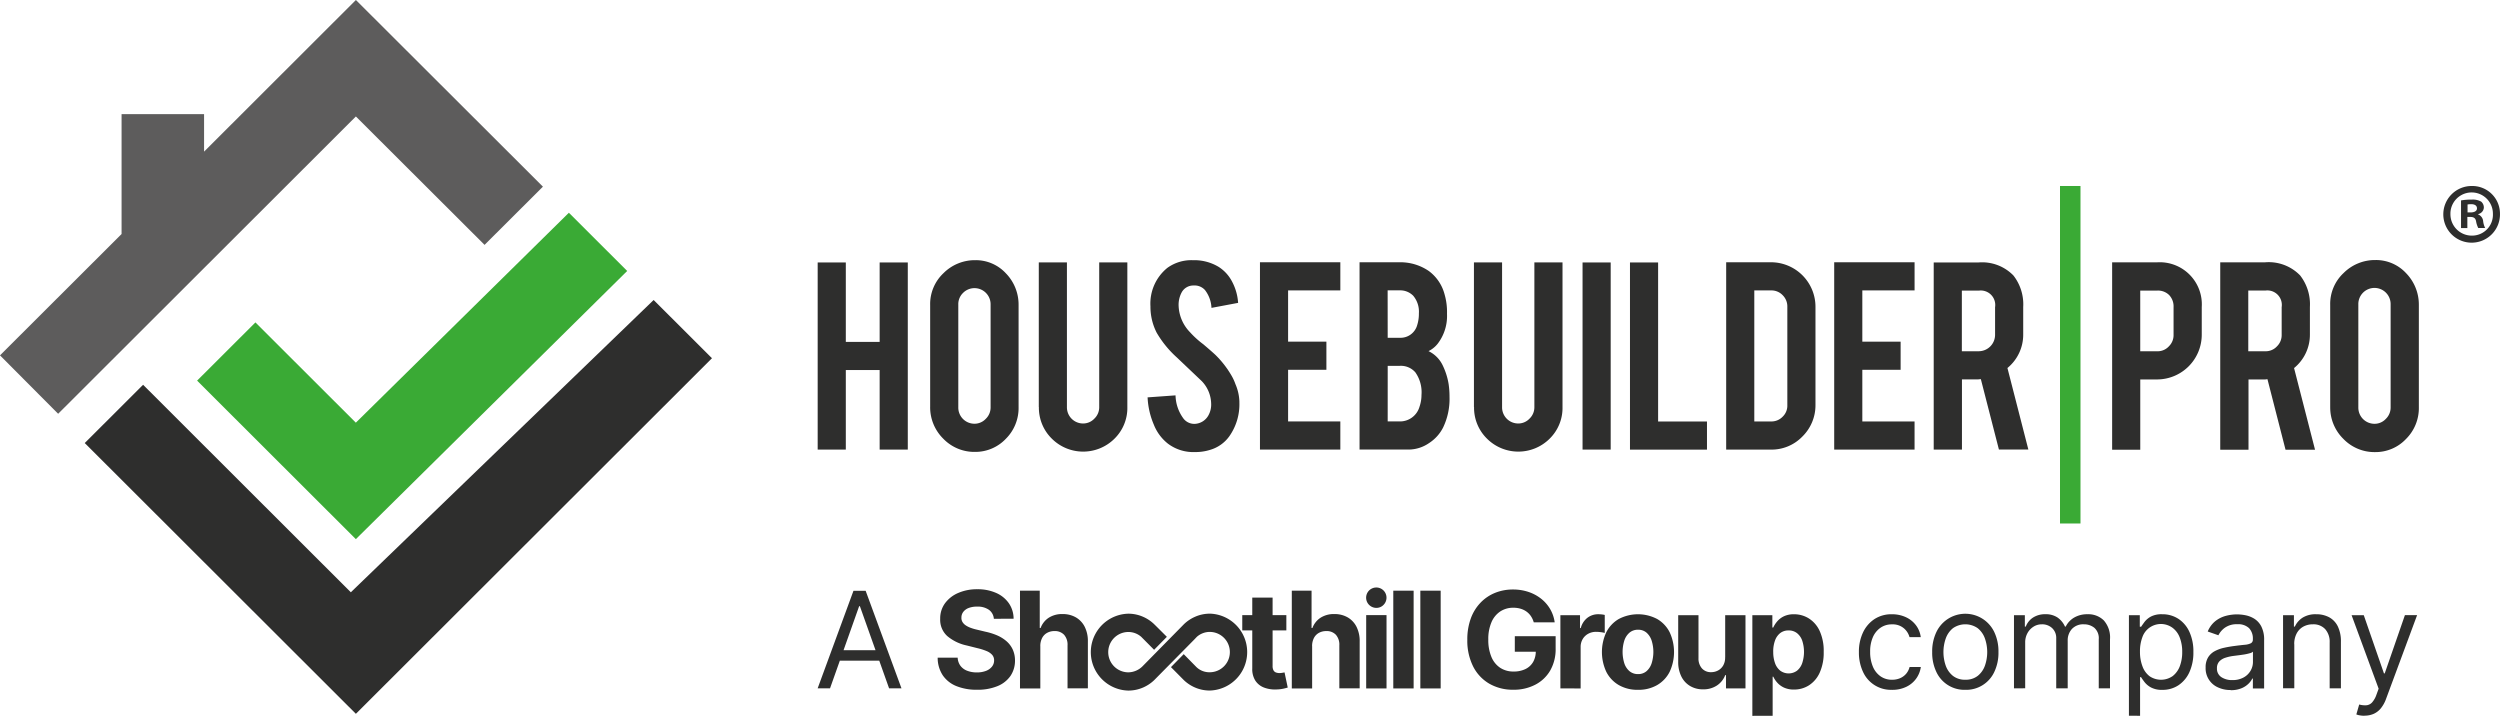
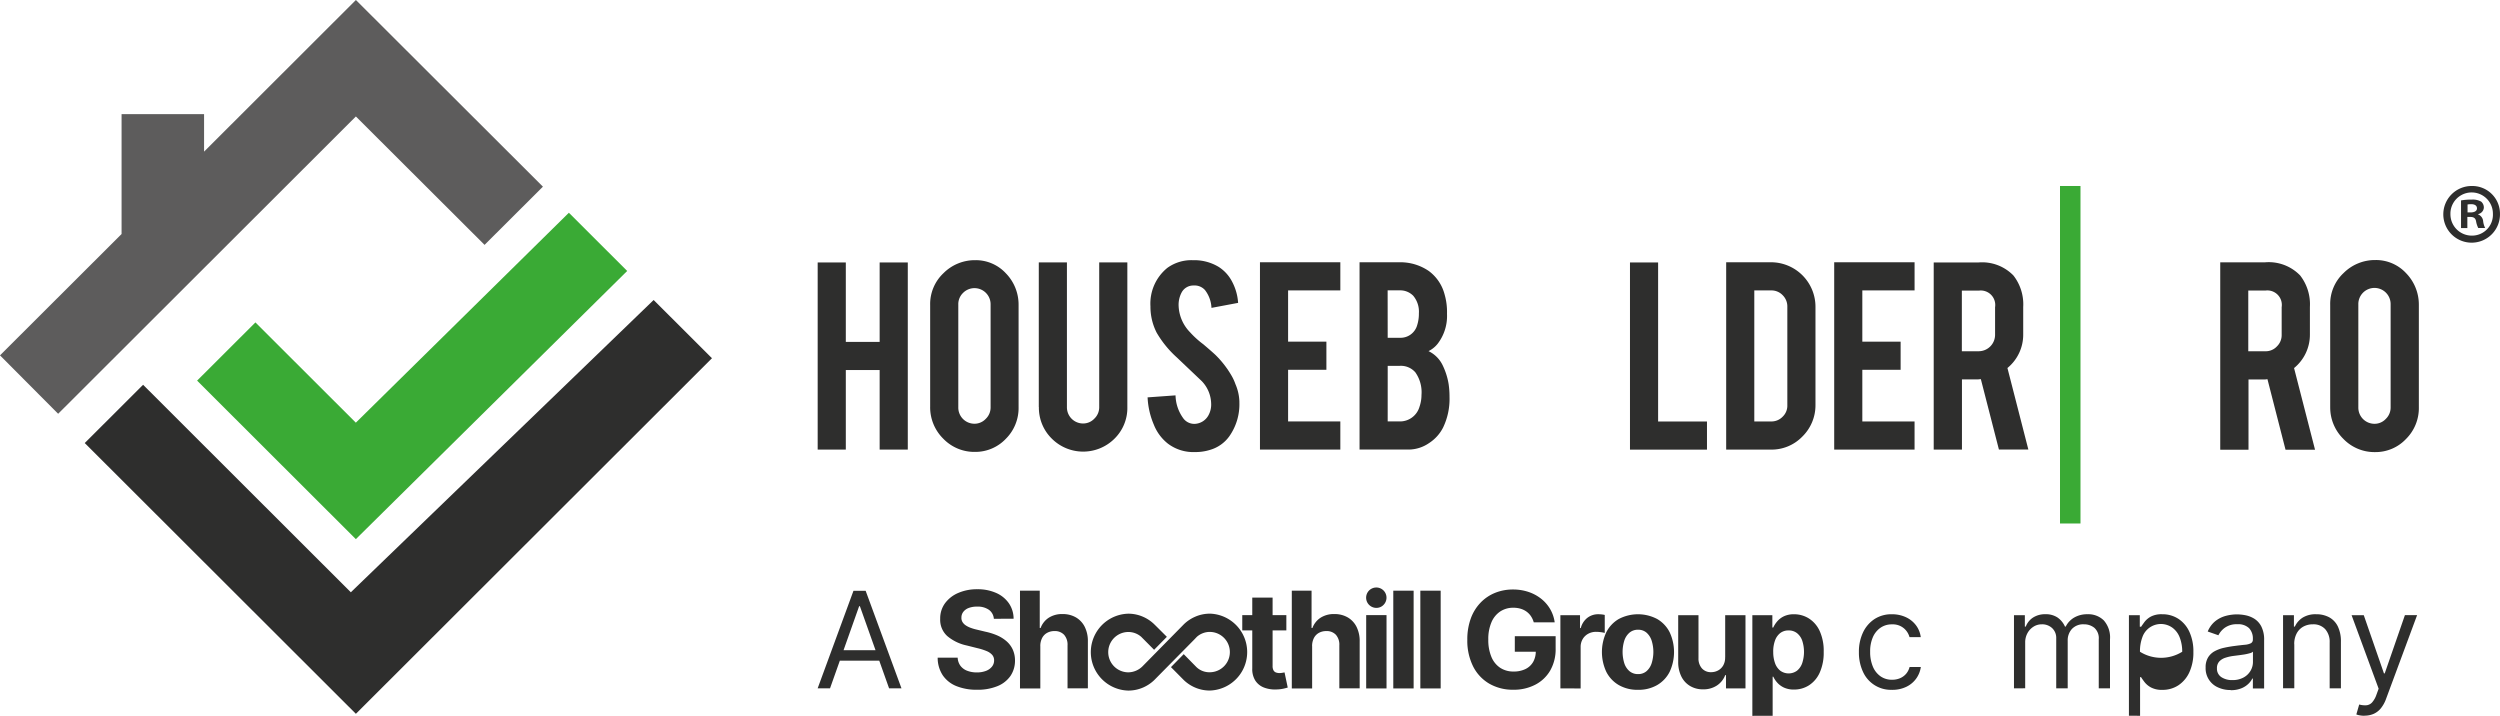
<svg xmlns="http://www.w3.org/2000/svg" width="200" height="57.267" viewBox="0 0 200 57.267">
  <g id="HBP_light_bg_website_logo" data-name="HBP light bg website logo" transform="translate(17537.414 3393)">
    <g id="Group_10722" data-name="Group 10722" transform="translate(0 0)">
      <path id="Path_21629" data-name="Path 21629" d="M1306.665,153.7l-12.7-12.682,4.665-4.657,8.034,8.021,17.043-16.794,4.665,4.657Z" transform="translate(-18815.611 -3503.568)" fill="#3aaa35" />
      <path id="Path_21630" data-name="Path 21630" d="M1317.832,143.8l-24.224,23.382-16.619-16.6-4.669,4.661,21.692,21.662,28.487-28.446Z" transform="translate(-18802.955 -3512.8)" fill="#2e2e2d" />
      <path id="Path_21631" data-name="Path 21631" d="M1294.765,106.2l4.669-4.657L1284.472,86.61l-12.146,12.13v-3h-6.6v9.591L1256,115.039l4.652,4.673,23.818-23.785Z" transform="translate(-18793.414 -3479.61)" fill="#5d5c5c" />
      <path id="Path_21632" data-name="Path 21632" d="M1414,152.13V137.16h2.251v6.355h2.707V137.16h2.251v14.97h-2.251v-6.364h-2.707v6.364Z" transform="translate(-18886 -3509.163)" fill="#2e2e2d" />
      <path id="Path_21633" data-name="Path 21633" d="M1435.14,148.471V140.3a3.386,3.386,0,0,1,1.064-2.538,3.543,3.543,0,0,1,2.533-1.042,3.272,3.272,0,0,1,2.451,1.042,3.585,3.585,0,0,1,1.026,2.538v8.17a3.475,3.475,0,0,1-1.026,2.546,3.357,3.357,0,0,1-2.451,1.042,3.452,3.452,0,0,1-2.551-1.059,3.528,3.528,0,0,1-1.047-2.529Zm2.251.033a1.29,1.29,0,0,0,1.287,1.3,1.229,1.229,0,0,0,.906-.386,1.26,1.26,0,0,0,.391-.918v-8.237a1.289,1.289,0,0,0-2.214-.914,1.25,1.25,0,0,0-.37.918V148.5Z" transform="translate(-18898.141 -3508.906)" fill="#2e2e2d" />
      <path id="Path_21634" data-name="Path 21634" d="M1456.06,148.722V137.15h2.251v11.585a1.291,1.291,0,0,0,1.287,1.3,1.229,1.229,0,0,0,.905-.386,1.251,1.251,0,0,0,.391-.914V137.15h2.251v11.572a3.444,3.444,0,0,1-1.047,2.546,3.55,3.55,0,0,1-5-.025,3.461,3.461,0,0,1-1.03-2.521Z" transform="translate(-18910.371 -3509.156)" fill="#2e2e2d" />
      <path id="Path_21635" data-name="Path 21635" d="M1476.98,147.7l2.251-.162a3.223,3.223,0,0,0,.648,1.873,1.086,1.086,0,0,0,.826.407h.062a1.309,1.309,0,0,0,1.105-.7,1.776,1.776,0,0,0,.208-.943,2.672,2.672,0,0,0-.756-1.781l-2-1.9a8.239,8.239,0,0,1-1.6-1.965,4.55,4.55,0,0,1-.5-2.115,3.677,3.677,0,0,1,1.346-3.07,3.277,3.277,0,0,1,2.052-.619,3.78,3.78,0,0,1,2.052.531,3.05,3.05,0,0,1,1.068,1.159,4.2,4.2,0,0,1,.495,1.724l-2.131.4a2.524,2.524,0,0,0-.519-1.425,1.111,1.111,0,0,0-.9-.365,1.058,1.058,0,0,0-.964.549,2.106,2.106,0,0,0-.245,1.092,3.19,3.19,0,0,0,.914,2.1,7.179,7.179,0,0,0,1.059.96c.557.474.9.777,1.039.918a7.72,7.72,0,0,1,1.217,1.587,3.774,3.774,0,0,1,.316.685,3.813,3.813,0,0,1,.316,1.383v.1a4.441,4.441,0,0,1-.8,2.68,2.873,2.873,0,0,1-1.533,1.092,3.918,3.918,0,0,1-1.225.179,3.37,3.37,0,0,1-2.164-.677,3.621,3.621,0,0,1-1.121-1.512,6.245,6.245,0,0,1-.5-2.177Z" transform="translate(-18922.602 -3508.909)" fill="#2e2e2d" />
      <path id="Path_21636" data-name="Path 21636" d="M1498.66,152.107V137.12h6.43v2.251h-4.179v4.1h3.064v2.251h-3.064v4.132h4.179v2.251h-6.43Z" transform="translate(-18935.277 -3509.139)" fill="#2e2e2d" />
      <path id="Path_21637" data-name="Path 21637" d="M1517.838,152.107V137.12h3.227a4.02,4.02,0,0,1,2.314.7,3.384,3.384,0,0,1,1.255,1.845,5.067,5.067,0,0,1,.2,1.582,3.642,3.642,0,0,1-.747,2.392,2.156,2.156,0,0,1-.731.59,2.423,2.423,0,0,1,1.14,1.151,5.45,5.45,0,0,1,.469,1.491,7.068,7.068,0,0,1,.071,1.034,5.281,5.281,0,0,1-.511,2.43,3.214,3.214,0,0,1-1.126,1.25,2.913,2.913,0,0,1-1.607.519h-3.963Zm2.251-8.946h.947a1.384,1.384,0,0,0,1.416-1.022,3.006,3.006,0,0,0,.133-.939,1.973,1.973,0,0,0-.452-1.4,1.461,1.461,0,0,0-1.1-.432h-.948Zm0,6.692h.947a1.622,1.622,0,0,0,1.6-1.18,2.853,2.853,0,0,0,.157-.935,2.762,2.762,0,0,0-.494-1.815,1.529,1.529,0,0,0-1.262-.515h-.947Z" transform="translate(-18946.488 -3509.139)" fill="#2e2e2d" />
-       <path id="Path_21638" data-name="Path 21638" d="M1539.87,148.722V137.15h2.251v11.585a1.29,1.29,0,0,0,1.287,1.3,1.229,1.229,0,0,0,.906-.386,1.251,1.251,0,0,0,.391-.914V137.15h2.251v11.572a3.444,3.444,0,0,1-1.047,2.546,3.55,3.55,0,0,1-5-.025,3.462,3.462,0,0,1-1.03-2.521Z" transform="translate(-18959.369 -3509.156)" fill="#2e2e2d" />
-       <path id="Path_21639" data-name="Path 21639" d="M1560.79,152.13V137.16h2.251v14.97Z" transform="translate(-18971.6 -3509.163)" fill="#2e2e2d" />
      <path id="Path_21640" data-name="Path 21640" d="M1569.92,152.13V137.16h2.251v12.723h3.909v2.251h-6.16Z" transform="translate(-18976.936 -3509.163)" fill="#2e2e2d" />
      <path id="Path_21641" data-name="Path 21641" d="M1588.45,152.107V137.12h3.572a3.562,3.562,0,0,1,3.572,3.581v7.826a3.506,3.506,0,0,1-1.051,2.538,3.419,3.419,0,0,1-2.521,1.042Zm2.251-2.251h1.366a1.243,1.243,0,0,0,.906-.386,1.218,1.218,0,0,0,.37-.914v-7.868a1.265,1.265,0,0,0-.37-.93,1.242,1.242,0,0,0-.905-.386H1590.7v10.487Z" transform="translate(-18987.77 -3509.139)" fill="#2e2e2d" />
      <path id="Path_21642" data-name="Path 21642" d="M1609.25,152.107V137.12h6.43v2.251H1611.5v4.1h3.064v2.251H1611.5v4.132h4.179v2.251h-6.43Z" transform="translate(-18999.928 -3509.139)" fill="#2e2e2d" />
      <path id="Path_21643" data-name="Path 21643" d="M1628.42,152.125v-14.97h3.585a3.491,3.491,0,0,1,2.791,1.042,3.747,3.747,0,0,1,.784,2.521v2.193a3.437,3.437,0,0,1-1.262,2.687l1.674,6.525h-2.355l-1.446-5.633a.555.555,0,0,0-.1.009c-.046,0-.083.009-.1.009h-1.312v5.616Zm2.251-7.868h1.366a1.312,1.312,0,0,0,1.292-1.312v-2.209a1.158,1.158,0,0,0-1.292-1.329h-1.366v4.852Z" transform="translate(-19011.137 -3509.158)" fill="#2e2e2d" />
      <path id="Path_21644" data-name="Path 21644" d="M1654.379,149.429v-27h-1.639v27Z" transform="translate(-19025.354 -3500.55)" fill="#3aaa35" />
-       <path id="Path_21645" data-name="Path 21645" d="M1662.78,152.12V137.129h3.6a3.367,3.367,0,0,1,3.569,3.577v2.2a3.581,3.581,0,0,1-3.589,3.593h-1.33v5.624Zm2.251-7.875h1.371a1.22,1.22,0,0,0,.922-.4,1.244,1.244,0,0,0,.37-.914v-2.214a1.313,1.313,0,0,0-.356-.972,1.268,1.268,0,0,0-.939-.356h-1.371v4.856Z" transform="translate(-19031.223 -3509.143)" fill="#2e2e2d" />
      <path id="Path_21646" data-name="Path 21646" d="M1683.6,152.117V137.125h3.589a3.5,3.5,0,0,1,2.8,1.047,3.752,3.752,0,0,1,.784,2.526v2.2a3.436,3.436,0,0,1-1.267,2.687l1.678,6.534h-2.36l-1.446-5.641a.559.559,0,0,0-.1.009.532.532,0,0,1-.1.009h-1.317v5.624Zm2.251-7.876h1.371a1.22,1.22,0,0,0,.922-.4,1.243,1.243,0,0,0,.37-.914v-2.214a1.159,1.159,0,0,0-1.3-1.329h-1.371v4.86Z" transform="translate(-19043.395 -3509.14)" fill="#2e2e2d" />
      <path id="Path_21647" data-name="Path 21647" d="M1705.58,148.458v-8.183a3.378,3.378,0,0,1,1.069-2.542,3.552,3.552,0,0,1,2.538-1.042,3.277,3.277,0,0,1,2.455,1.042,3.607,3.607,0,0,1,1.03,2.542v8.183a3.481,3.481,0,0,1-1.03,2.551,3.348,3.348,0,0,1-2.455,1.047,3.455,3.455,0,0,1-2.555-1.059,3.518,3.518,0,0,1-1.051-2.534Zm2.251.033a1.29,1.29,0,0,0,1.287,1.3,1.223,1.223,0,0,0,.906-.386,1.261,1.261,0,0,0,.39-.918V140.25a1.292,1.292,0,1,0-2.583,0Z" transform="translate(-19056.578 -3508.888)" fill="#2e2e2d" />
      <path id="Path_21648" data-name="Path 21648" d="M1731.1,124.644a2.267,2.267,0,1,1-2.26-2.209,2.214,2.214,0,0,1,2.26,2.209Zm-3.963,0a1.71,1.71,0,0,0,1.72,1.761,1.672,1.672,0,0,0,1.678-1.749,1.7,1.7,0,1,0-3.4-.012Zm1.358,1.155h-.511v-2.209a4.342,4.342,0,0,1,.847-.066,1.348,1.348,0,0,1,.765.162.62.62,0,0,1,.214.486.57.57,0,0,1-.457.511v.025a.642.642,0,0,1,.4.536,1.669,1.669,0,0,0,.162.552h-.552a1.883,1.883,0,0,1-.175-.536c-.041-.241-.175-.349-.457-.349h-.241v.885Zm.013-1.25h.241c.285,0,.511-.1.511-.324,0-.2-.149-.336-.469-.336a1.33,1.33,0,0,0-.285.025v.636Z" transform="translate(-19068.516 -3500.555)" fill="#2e2e2d" />
    </g>
    <g id="Group_10725" data-name="Group 10725" transform="translate(0 1)">
      <path id="Path_24145" data-name="Path 24145" d="M180.911,96.331h-.99l2.864-7.8h.975l2.865,7.8h-.991L183.3,89.764h-.061Zm.366-3.047h3.992v.838h-3.992Z" transform="translate(-17651.922 -3435.267)" fill="#2e2e2d" />
      <g id="Group_10724" data-name="Group 10724" transform="translate(17.207 109.418)">
        <path id="Path_24146" data-name="Path 24146" d="M335.22,98.046a2.45,2.45,0,0,1-2.332-1.458,3.629,3.629,0,0,1-.319-1.559,3.572,3.572,0,0,1,.329-1.574,2.593,2.593,0,0,1,.921-1.071A2.478,2.478,0,0,1,335.2,92a2.633,2.633,0,0,1,1.113.229,2.129,2.129,0,0,1,.811.64,2,2,0,0,1,.393.96h-.9a1.418,1.418,0,0,0-.456-.71,1.38,1.38,0,0,0-.946-.31,1.577,1.577,0,0,0-.921.272,1.779,1.779,0,0,0-.613.766A2.818,2.818,0,0,0,333.468,95a2.993,2.993,0,0,0,.215,1.182,1.789,1.789,0,0,0,.61.78,1.567,1.567,0,0,0,.928.277,1.6,1.6,0,0,0,.636-.121,1.315,1.315,0,0,0,.484-.35,1.358,1.358,0,0,0,.282-.549h.9a2.068,2.068,0,0,1-1.164,1.586,2.531,2.531,0,0,1-1.137.242" transform="translate(-17738.477 -3546.278)" fill="#2e2e2d" />
-         <path id="Path_24147" data-name="Path 24147" d="M346.062,98.047a2.474,2.474,0,0,1-2.318-1.432,3.555,3.555,0,0,1-.333-1.585,3.6,3.6,0,0,1,.333-1.6,2.564,2.564,0,0,1,4.636,0,3.6,3.6,0,0,1,.333,1.6,3.554,3.554,0,0,1-.333,1.585,2.474,2.474,0,0,1-2.317,1.432m0-.808a1.544,1.544,0,0,0,.99-.308,1.823,1.823,0,0,0,.575-.812,3.3,3.3,0,0,0,0-2.183,1.847,1.847,0,0,0-.575-.819,1.729,1.729,0,0,0-1.981,0,1.847,1.847,0,0,0-.575.819,3.3,3.3,0,0,0,0,2.183,1.823,1.823,0,0,0,.575.812,1.546,1.546,0,0,0,.991.308" transform="translate(-17743.457 -3546.279)" fill="#2e2e2d" />
        <path id="Path_24148" data-name="Path 24148" d="M355.52,97.926V92.075h.87v.913h.075a1.484,1.484,0,0,1,.591-.729,1.775,1.775,0,0,1,.978-.261,1.686,1.686,0,0,1,.966.261,1.749,1.749,0,0,1,.6.729h.061a1.718,1.718,0,0,1,.674-.721A2.063,2.063,0,0,1,361.418,92a1.758,1.758,0,0,1,1.284.49,2.05,2.05,0,0,1,.5,1.522v3.916h-.9V94.01a1.11,1.11,0,0,0-.354-.926,1.307,1.307,0,0,0-.834-.278,1.232,1.232,0,0,0-.957.371,1.342,1.342,0,0,0-.339.94v3.809H358.9V93.918a1.061,1.061,0,0,0-.325-.806,1.163,1.163,0,0,0-.834-.306,1.22,1.22,0,0,0-.653.186,1.4,1.4,0,0,0-.487.517,1.522,1.522,0,0,0-.184.759v3.657Z" transform="translate(-17749.023 -3546.279)" fill="#2e2e2d" />
-         <path id="Path_24149" data-name="Path 24149" d="M372.537,100.119V92.074h.87V93h.106c.066-.1.158-.231.276-.391a1.63,1.63,0,0,1,.51-.426,1.846,1.846,0,0,1,.9-.183,2.318,2.318,0,0,1,1.3.37,2.466,2.466,0,0,1,.88,1.047,3.752,3.752,0,0,1,.315,1.6,3.791,3.791,0,0,1-.315,1.609,2.492,2.492,0,0,1-.877,1.052,2.284,2.284,0,0,1-1.292.371,1.851,1.851,0,0,1-.9-.189,1.652,1.652,0,0,1-.523-.431q-.182-.24-.282-.4h-.076v3.093ZM373.421,95a3.221,3.221,0,0,0,.2,1.168,1.752,1.752,0,0,0,.566.789,1.63,1.63,0,0,0,1.858-.016,1.825,1.825,0,0,0,.572-.808A3.187,3.187,0,0,0,376.8,95a3.117,3.117,0,0,0-.189-1.114,1.736,1.736,0,0,0-.568-.789,1.571,1.571,0,0,0-2.436.754A3.179,3.179,0,0,0,373.421,95" transform="translate(-17756.844 -3546.278)" fill="#2e2e2d" />
+         <path id="Path_24149" data-name="Path 24149" d="M372.537,100.119V92.074h.87V93h.106c.066-.1.158-.231.276-.391a1.63,1.63,0,0,1,.51-.426,1.846,1.846,0,0,1,.9-.183,2.318,2.318,0,0,1,1.3.37,2.466,2.466,0,0,1,.88,1.047,3.752,3.752,0,0,1,.315,1.6,3.791,3.791,0,0,1-.315,1.609,2.492,2.492,0,0,1-.877,1.052,2.284,2.284,0,0,1-1.292.371,1.851,1.851,0,0,1-.9-.189,1.652,1.652,0,0,1-.523-.431q-.182-.24-.282-.4h-.076v3.093ZM373.421,95A3.187,3.187,0,0,0,376.8,95a3.117,3.117,0,0,0-.189-1.114,1.736,1.736,0,0,0-.568-.789,1.571,1.571,0,0,0-2.436.754A3.179,3.179,0,0,0,373.421,95" transform="translate(-17756.844 -3546.278)" fill="#2e2e2d" />
        <path id="Path_24150" data-name="Path 24150" d="M385.884,98.063a2.358,2.358,0,0,1-1.01-.212,1.661,1.661,0,0,1-.986-1.586,1.51,1.51,0,0,1,.2-.817,1.407,1.407,0,0,1,.529-.493,2.83,2.83,0,0,1,.733-.269q.4-.089.81-.143.532-.069.866-.1a1.336,1.336,0,0,0,.487-.124.322.322,0,0,0,.154-.3v-.03a1.2,1.2,0,0,0-.306-.877,1.249,1.249,0,0,0-.927-.312,1.622,1.622,0,0,0-1.011.282,1.677,1.677,0,0,0-.514.6l-.853-.3a2.075,2.075,0,0,1,.611-.833,2.328,2.328,0,0,1,.838-.419,3.547,3.547,0,0,1,.9-.119,3.743,3.743,0,0,1,.649.066,2.156,2.156,0,0,1,.713.272,1.6,1.6,0,0,1,.573.622,2.314,2.314,0,0,1,.228,1.112v3.855h-.9v-.792h-.045a1.567,1.567,0,0,1-.3.407,1.752,1.752,0,0,1-.567.369,2.188,2.188,0,0,1-.865.153m.138-.808a1.8,1.8,0,0,0,.9-.21,1.434,1.434,0,0,0,.556-.54,1.388,1.388,0,0,0,.189-.7v-.823a.528.528,0,0,1-.249.124,4.05,4.05,0,0,1-.442.1c-.167.026-.328.049-.484.068l-.379.048a3.465,3.465,0,0,0-.652.146,1.138,1.138,0,0,0-.489.3.774.774,0,0,0-.184.543.8.8,0,0,0,.349.707,1.533,1.533,0,0,0,.885.238" transform="translate(-17762.059 -3546.279)" fill="#2e2e2d" />
        <path id="Path_24151" data-name="Path 24151" d="M396.251,94.4v3.52h-.9V92.074h.87v.913h.075a1.688,1.688,0,0,1,.626-.718A1.953,1.953,0,0,1,398,92a2.15,2.15,0,0,1,1.04.242,1.657,1.657,0,0,1,.693.731,2.74,2.74,0,0,1,.247,1.237v3.718h-.9V94.267a1.525,1.525,0,0,0-.358-1.076,1.273,1.273,0,0,0-.983-.386,1.557,1.557,0,0,0-.768.186,1.339,1.339,0,0,0-.531.545,1.791,1.791,0,0,0-.194.868" transform="translate(-17767.328 -3546.278)" fill="#2e2e2d" />
        <path id="Path_24152" data-name="Path 24152" d="M406.525,100.186a2.055,2.055,0,0,1-.407-.037,1.077,1.077,0,0,1-.248-.07l.229-.793a1.727,1.727,0,0,0,.579.062.708.708,0,0,0,.448-.223,1.845,1.845,0,0,0,.36-.646l.168-.457-2.164-5.881h.975L408.08,96.8h.061l1.615-4.662h.975l-2.484,6.7a2.6,2.6,0,0,1-.416.752,1.57,1.57,0,0,1-.573.443,1.789,1.789,0,0,1-.733.145" transform="translate(-17771.984 -3546.344)" fill="#2e2e2d" />
      </g>
      <g id="Group_10723" data-name="Group 10723" transform="translate(16.42 109.418)">
        <path id="Path_24162" data-name="Path 24162" d="M202.151,90.671a.968.968,0,0,0-.394-.718,1.562,1.562,0,0,0-.943-.256,1.839,1.839,0,0,0-.684.112.966.966,0,0,0-.425.311.734.734,0,0,0-.148.451.63.63,0,0,0,.09.367.872.872,0,0,0,.27.269,1.9,1.9,0,0,0,.4.195,3.747,3.747,0,0,0,.481.139l.7.168a4.97,4.97,0,0,1,.94.3,2.878,2.878,0,0,1,.74.47,1.984,1.984,0,0,1,.487.657,2.11,2.11,0,0,1,.178.867,2.166,2.166,0,0,1-.365,1.243,2.325,2.325,0,0,1-1.039.813,4.157,4.157,0,0,1-1.632.289,4.286,4.286,0,0,1-1.648-.29,2.4,2.4,0,0,1-1.092-.861,2.544,2.544,0,0,1-.41-1.415h1.6a1.177,1.177,0,0,0,.226.655,1.216,1.216,0,0,0,.539.393,2.089,2.089,0,0,0,.765.132,2,2,0,0,0,.731-.122A1.128,1.128,0,0,0,202,94.5a.782.782,0,0,0,.171-.5.655.655,0,0,0-.154-.443,1.212,1.212,0,0,0-.451-.306,4.707,4.707,0,0,0-.724-.229l-.852-.214a3.569,3.569,0,0,1-1.562-.752,1.747,1.747,0,0,1-.569-1.379,2.047,2.047,0,0,1,.38-1.241,2.543,2.543,0,0,1,1.055-.829,3.739,3.739,0,0,1,1.528-.3,3.635,3.635,0,0,1,1.522.3,2.412,2.412,0,0,1,1.013.829,2.186,2.186,0,0,1,.374,1.23Z" transform="translate(-17676.477 -3544.586)" fill="#2e2e2d" />
        <path id="Path_24163" data-name="Path 24163" d="M211.462,92.943v3.391h-1.627V88.513h1.581V91.5h.069a1.672,1.672,0,0,1,.642-.816,1.961,1.961,0,0,1,1.112-.3,2.083,2.083,0,0,1,1.067.265,1.813,1.813,0,0,1,.71.76,2.533,2.533,0,0,1,.25,1.182v3.735h-1.627V92.889a1.193,1.193,0,0,0-.273-.844,1,1,0,0,0-.773-.3,1.188,1.188,0,0,0-.586.142.989.989,0,0,0-.4.41,1.4,1.4,0,0,0-.147.647" transform="translate(-17682.07 -3544.677)" fill="#2e2e2d" />
        <path id="Path_24164" data-name="Path 24164" d="M246.124,95.519l-.176.032a1.261,1.261,0,0,1-.229.021.773.773,0,0,1-.288-.05.371.371,0,0,1-.193-.174.725.725,0,0,1-.069-.349V92.158h1.1V90.936h-1.1v-1.4h-1.627v1.4h-.8v1.222h.8v3.056a1.7,1.7,0,0,0,.241.954,1.433,1.433,0,0,0,.685.558,2.464,2.464,0,0,0,1.029.157,2.857,2.857,0,0,0,.539-.063c.148-.034.262-.064.344-.09Z" transform="translate(-17697.195 -3545.145)" fill="#2e2e2d" />
        <path id="Path_24165" data-name="Path 24165" d="M251.7,92.943v3.391h-1.627V88.513h1.581V91.5h.069a1.672,1.672,0,0,1,.641-.816,1.961,1.961,0,0,1,1.112-.3,2.083,2.083,0,0,1,1.067.265,1.813,1.813,0,0,1,.71.76,2.533,2.533,0,0,1,.25,1.182v3.735h-1.627V92.889a1.193,1.193,0,0,0-.273-.844,1,1,0,0,0-.773-.3,1.188,1.188,0,0,0-.586.142.989.989,0,0,0-.4.41,1.4,1.4,0,0,0-.147.647" transform="translate(-17700.563 -3544.677)" fill="#2e2e2d" />
        <rect id="Rectangle_3668" data-name="Rectangle 3668" width="1.627" height="5.866" transform="translate(-17444.539 -3454.209)" fill="#2e2e2d" />
        <rect id="Rectangle_3669" data-name="Rectangle 3669" width="1.627" height="7.821" transform="translate(-17442.371 -3456.164)" fill="#2e2e2d" />
        <rect id="Rectangle_3670" data-name="Rectangle 3670" width="1.627" height="7.821" transform="translate(-17440.207 -3456.164)" fill="#2e2e2d" />
        <path id="Path_24166" data-name="Path 24166" d="M229.834,91.915a2.92,2.92,0,0,0-1.2.256,3.029,3.029,0,0,0-.873.587h0l-3.316,3.369a1.643,1.643,0,0,1-1.127.482,1.614,1.614,0,0,1,0-3.228,1.562,1.562,0,0,1,1.031.393l.024.024,1,1.008,1.021-1.038-.874-.871-.139-.137a3.026,3.026,0,0,0-.872-.587,2.92,2.92,0,0,0-1.2-.256,3.077,3.077,0,0,0,0,6.152,2.965,2.965,0,0,0,1.188-.248,3.023,3.023,0,0,0,.881-.586l3.208-3.25.2-.21a1.564,1.564,0,0,1,1.034-.4,1.614,1.614,0,0,1,0,3.228,1.487,1.487,0,0,1-1.111-.465l-.966-.984-1.021,1.038,1.031,1.04a3.022,3.022,0,0,0,.88.585,2.963,2.963,0,0,0,1.188.248,3.077,3.077,0,0,0,0-6.152" transform="translate(-17686.879 -3546.24)" fill="#2e2e2d" />
        <path id="Path_24167" data-name="Path 24167" d="M261.9,89.682a.815.815,0,1,1,.573-.239.779.779,0,0,1-.573.239" transform="translate(-17705.625 -3544.47)" fill="#2e2e2d" />
        <path id="Path_24168" data-name="Path 24168" d="M281.371,90.968a1.749,1.749,0,0,0-.225-.493,1.429,1.429,0,0,0-.353-.366,1.569,1.569,0,0,0-.472-.231,2.014,2.014,0,0,0-.585-.08,1.866,1.866,0,0,0-1.05.3,1.945,1.945,0,0,0-.7.863,3.389,3.389,0,0,0-.252,1.382,3.483,3.483,0,0,0,.248,1.387,1.928,1.928,0,0,0,.7.871,1.9,1.9,0,0,0,1.071.3,2.112,2.112,0,0,0,.958-.2,1.42,1.42,0,0,0,.61-.566,1.7,1.7,0,0,0,.211-.865l.336.05h-2.013V92.073h3.266v.983a3.42,3.42,0,0,1-.435,1.767,2.94,2.94,0,0,1-1.2,1.135,3.708,3.708,0,0,1-1.746.4,3.747,3.747,0,0,1-1.928-.486,3.328,3.328,0,0,1-1.294-1.383,4.6,4.6,0,0,1-.463-2.133,4.848,4.848,0,0,1,.277-1.694,3.586,3.586,0,0,1,.776-1.263,3.353,3.353,0,0,1,1.162-.789,3.762,3.762,0,0,1,1.436-.271,3.853,3.853,0,0,1,1.235.192,3.343,3.343,0,0,1,1.016.543,2.955,2.955,0,0,1,.726.833,2.854,2.854,0,0,1,.362,1.061Z" transform="translate(-17712.504 -3544.597)" fill="#2e2e2d" />
        <path id="Path_24169" data-name="Path 24169" d="M289.829,97.929V92.075H291.4V93.1h.061a1.52,1.52,0,0,1,.537-.825,1.42,1.42,0,0,1,.869-.28,2.43,2.43,0,0,1,.263.015,1.869,1.869,0,0,1,.248.042v1.44a2.085,2.085,0,0,0-.317-.061,2.835,2.835,0,0,0-.37-.027,1.3,1.3,0,0,0-.638.155,1.15,1.15,0,0,0-.442.429,1.221,1.221,0,0,0-.162.633v3.312Z" transform="translate(-17718.832 -3546.275)" fill="#2e2e2d" />
        <path id="Path_24170" data-name="Path 24170" d="M298.864,98.049a2.976,2.976,0,0,1-1.534-.379,2.566,2.566,0,0,1-1-1.06,3.755,3.755,0,0,1,0-3.167,2.566,2.566,0,0,1,1-1.06,3.3,3.3,0,0,1,3.068,0,2.563,2.563,0,0,1,1,1.06,3.75,3.75,0,0,1,0,3.167,2.563,2.563,0,0,1-1,1.06,2.975,2.975,0,0,1-1.534.379m.008-1.258a1,1,0,0,0,.674-.231,1.417,1.417,0,0,0,.41-.631,3.044,3.044,0,0,0,0-1.821,1.434,1.434,0,0,0-.41-.633,1,1,0,0,0-.674-.232,1.026,1.026,0,0,0-.684.232,1.411,1.411,0,0,0-.416.633,3.056,3.056,0,0,0,0,1.821,1.394,1.394,0,0,0,.416.631,1.031,1.031,0,0,0,.684.231" transform="translate(-17721.66 -3546.282)" fill="#2e2e2d" />
        <path id="Path_24171" data-name="Path 24171" d="M311.036,95.508V92.146h1.624V98H311.1V96.937h-.061a1.737,1.737,0,0,1-.657.827,1.945,1.945,0,0,1-1.119.312,1.973,1.973,0,0,1-1.033-.266,1.824,1.824,0,0,1-.7-.759,2.608,2.608,0,0,1-.253-1.178V92.146H308.9v3.438a1.18,1.18,0,0,0,.278.819.945.945,0,0,0,.736.3,1.153,1.153,0,0,0,.549-.135,1.047,1.047,0,0,0,.413-.4,1.248,1.248,0,0,0,.155-.659" transform="translate(-17726.855 -3546.347)" fill="#2e2e2d" />
        <path id="Path_24172" data-name="Path 24172" d="M318.249,100.131v-8.05h1.6v.983h.072a2.148,2.148,0,0,1,.311-.482,1.626,1.626,0,0,1,.533-.411,1.813,1.813,0,0,1,.821-.166,2.213,2.213,0,0,1,1.182.333,2.328,2.328,0,0,1,.865,1,3.831,3.831,0,0,1,.324,1.675,3.887,3.887,0,0,1-.315,1.652,2.344,2.344,0,0,1-.854,1.018,2.193,2.193,0,0,1-1.206.345,1.86,1.86,0,0,1-.8-.156,1.646,1.646,0,0,1-.539-.395,1.955,1.955,0,0,1-.32-.482h-.05v3.133Zm1.671-5.122a2.6,2.6,0,0,0,.145.911,1.337,1.337,0,0,0,.419.6,1.137,1.137,0,0,0,1.338,0,1.347,1.347,0,0,0,.417-.61,2.9,2.9,0,0,0,0-1.793,1.326,1.326,0,0,0-.416-.6,1.052,1.052,0,0,0-.674-.218,1.065,1.065,0,0,0-.669.21,1.309,1.309,0,0,0-.417.594,2.572,2.572,0,0,0-.145.907" transform="translate(-17731.895 -3546.282)" fill="#2e2e2d" />
      </g>
    </g>
  </g>
</svg>